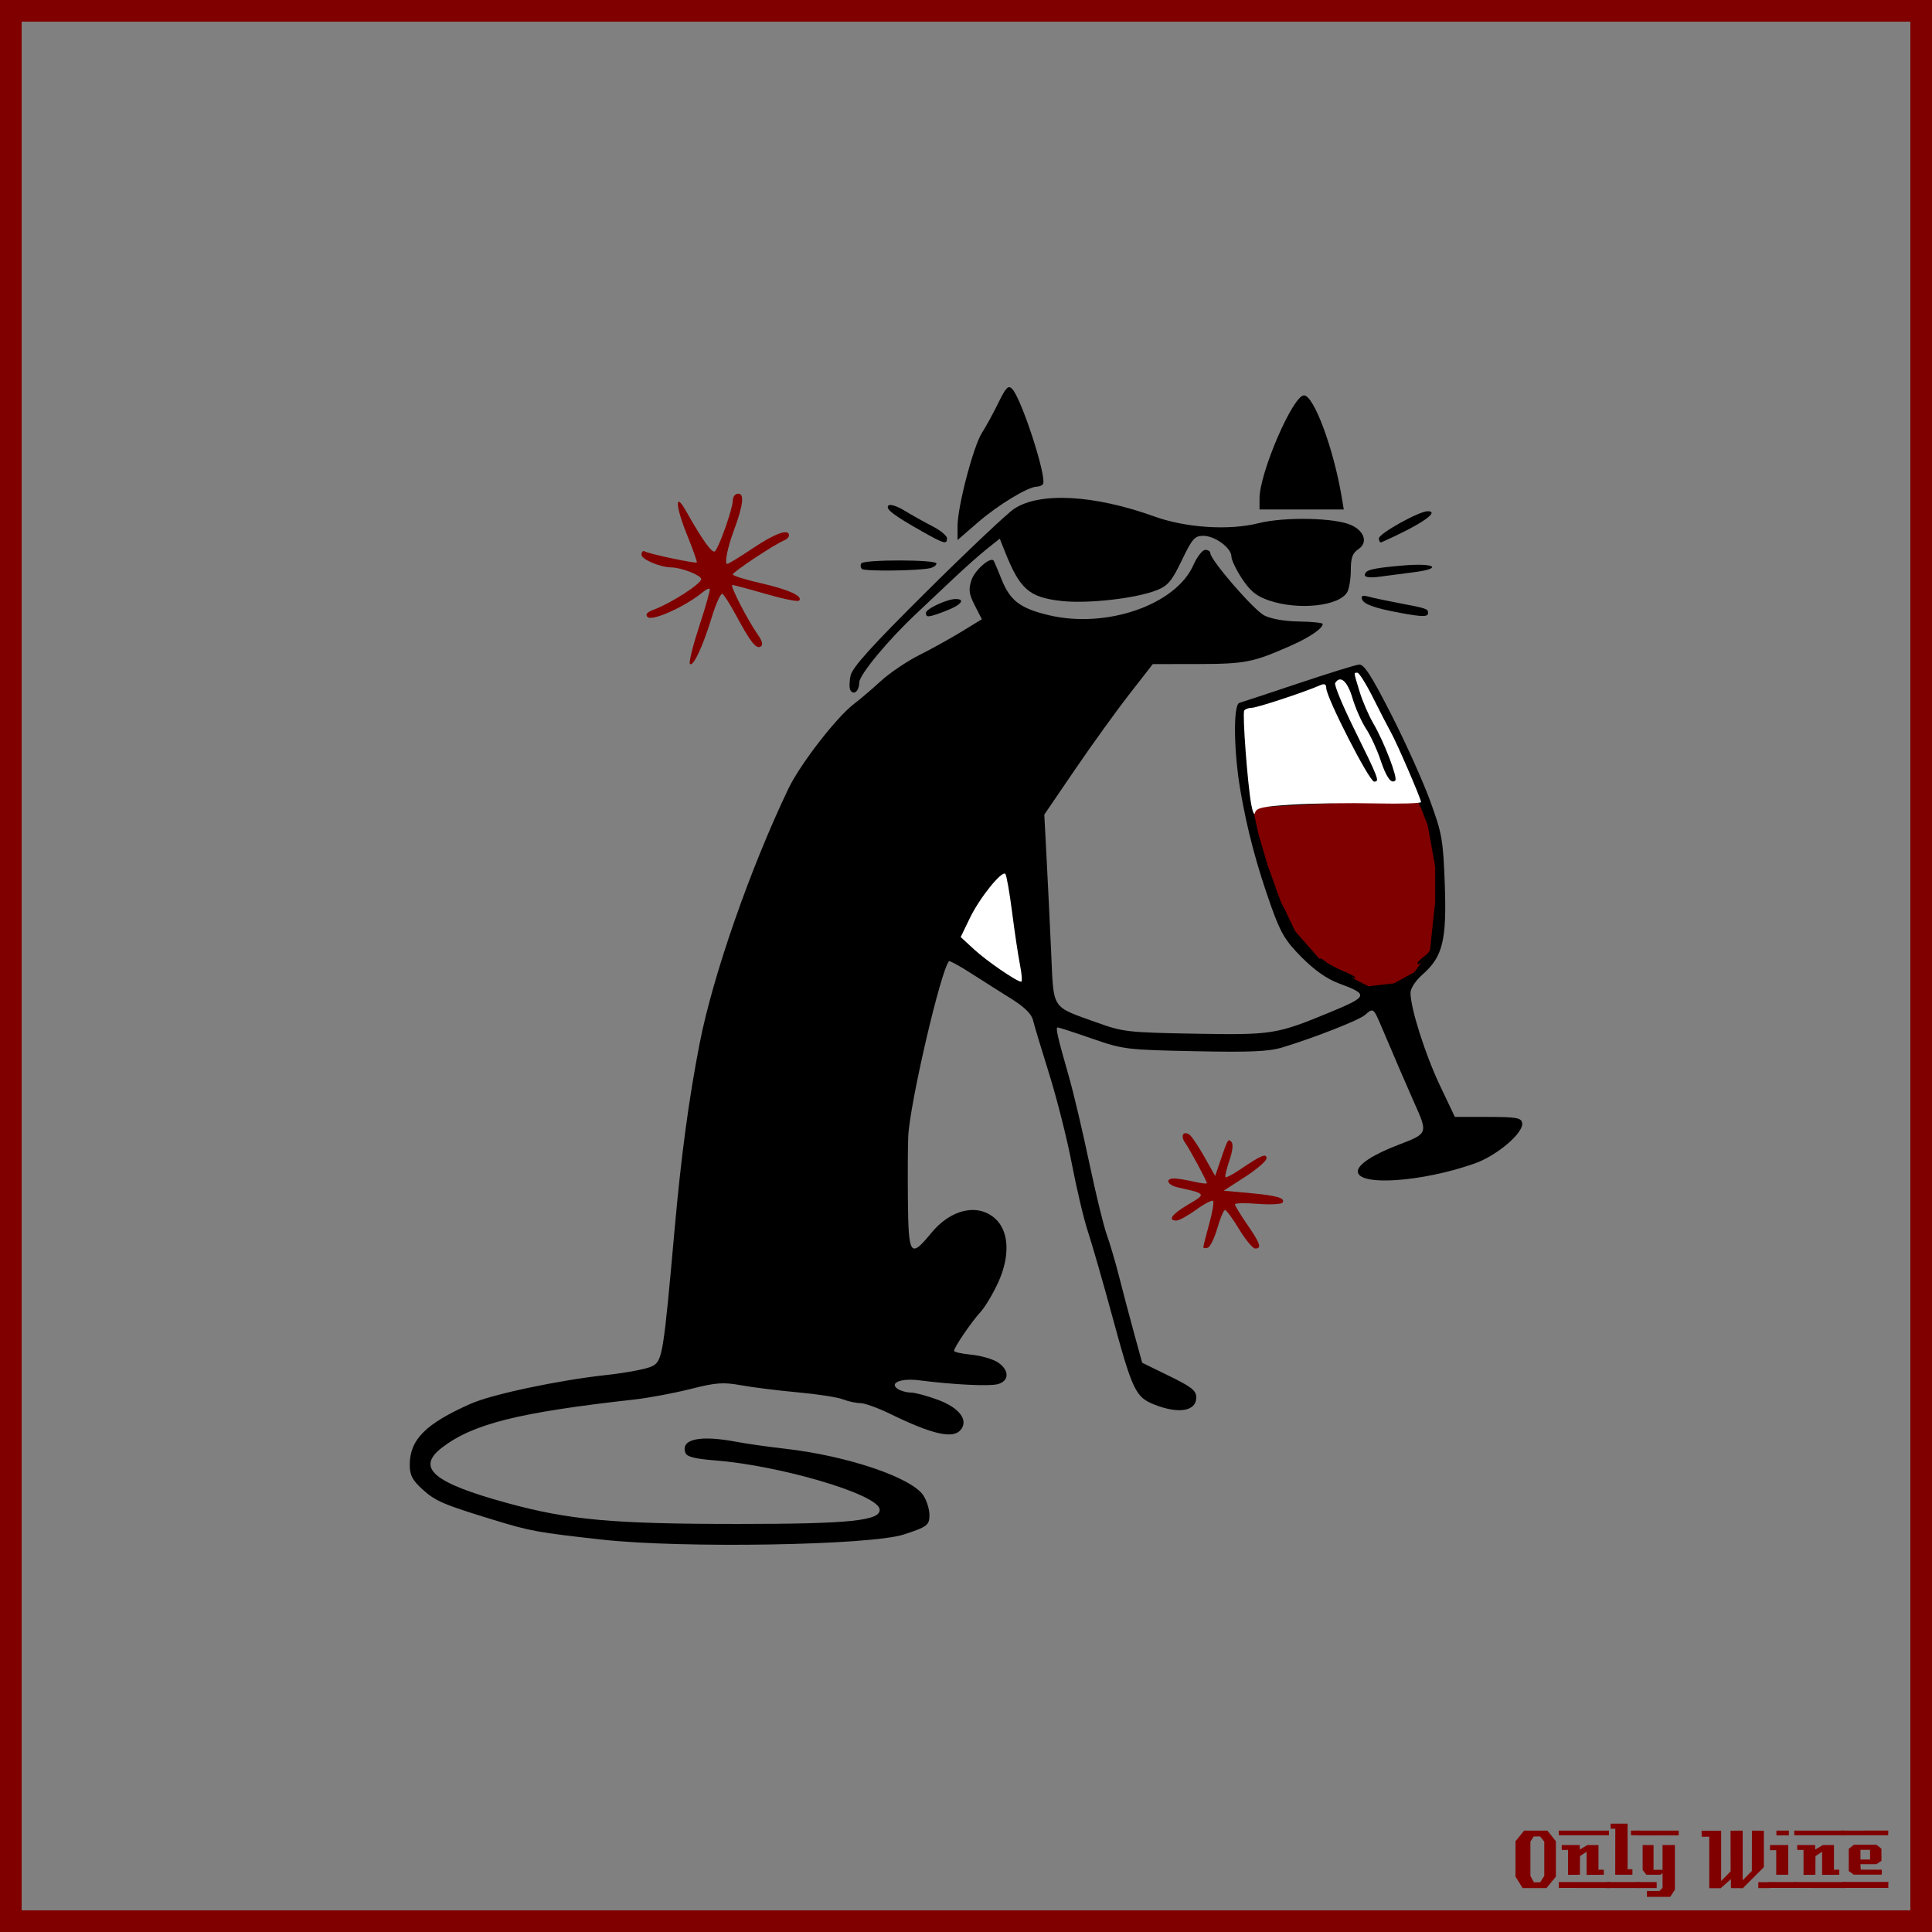
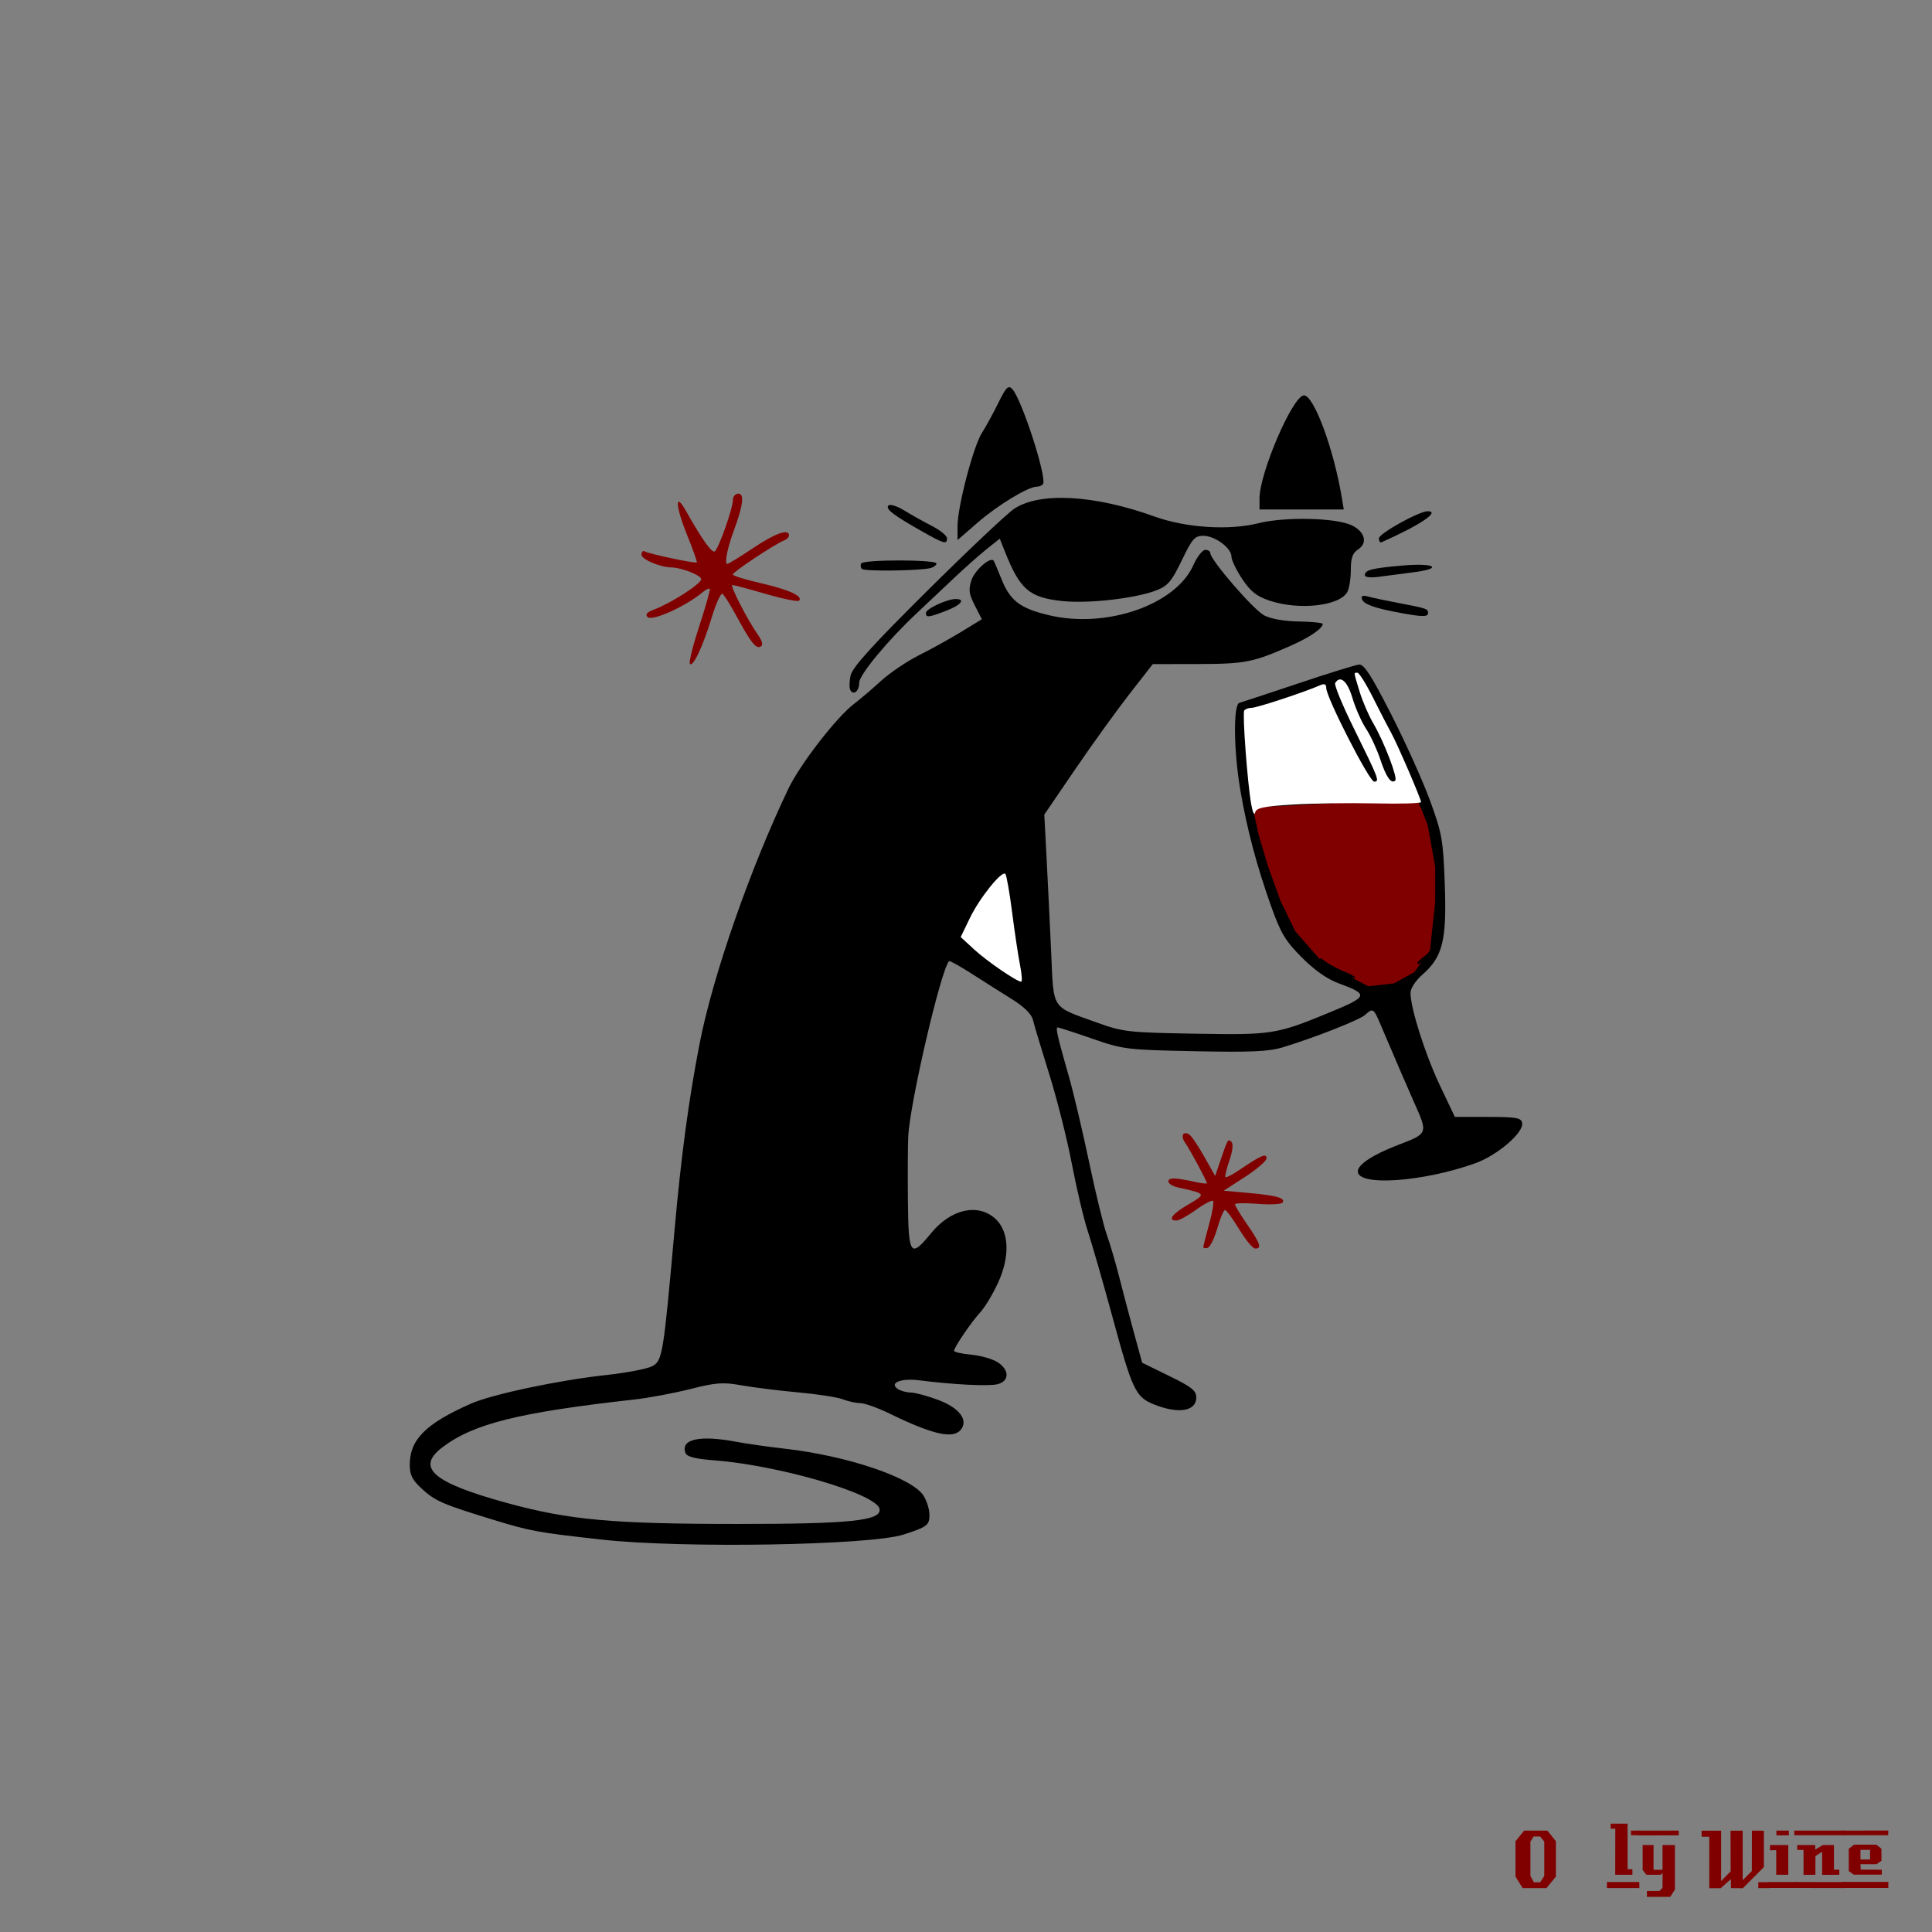
<svg xmlns="http://www.w3.org/2000/svg" xmlns:ns1="http://www.inkscape.org/namespaces/inkscape" xmlns:ns2="http://sodipodi.sourceforge.net/DTD/sodipodi-0.dtd" width="885.827" height="885.827" id="svg2" version="1.1" ns1:version="0.48+devel r9772" ns2:docname="OnlyWine-186.svg">
  <rect width="100%" height="100%" fill="#808080" stroke="none" />
  <defs id="defs4" />
  <ns2:namedview id="base" pagecolor="#ffffff" bordercolor="#666666" borderopacity="1.0" ns1:pageopacity="0.0" ns1:pageshadow="2" ns1:zoom="0.78570671" ns1:cx="442.91336" ns1:cy="442.91336" ns1:document-units="px" ns1:current-layer="layer2" showgrid="false" units="px" ns1:window-width="1440" ns1:window-height="851" ns1:window-x="0" ns1:window-y="1" ns1:window-maximized="1" showguides="true" ns1:guide-bbox="true" />
  <g ns1:label="Background" ns1:groupmode="layer" id="layer1" transform="translate(0,-166.536)" ns2:insensitive="true">
-     <rect style="color:#000000;fill:none;stroke:#800000;stroke-width:9.933;stroke-linecap:butt;stroke-linejoin:miter;stroke-miterlimit:4;stroke-opacity:1;stroke-dasharray:none;stroke-dashoffset:0;marker:none;visibility:visible;display:inline;overflow:visible;enable-background:accumulate" id="rect3840" width="875.901" height="875.894" x="4.963" y="171.502" />
    <g id="g3889" style="fill:#800000">
      <path d="m 713.379,1026.962 -4.32,5.28 -10.92,0 -3.28,-5.28 0,-16.2 3.96,-4.88 10.68,0 3.88,4.88 0,16.2 m -5.32,-0.32 0,-15.72 -1.92,-2.36 -2.96,0 -1.48,2.36 0,15.72 1.6,2.92 2.88,0 1.88,-2.92" style="font-size:40px;font-style:normal;font-variant:normal;font-weight:normal;font-stretch:normal;text-align:start;line-height:125%;letter-spacing:0px;word-spacing:0px;writing-mode:lr-tb;text-anchor:start;fill:#800000;fill-opacity:1;stroke:none;font-family:LambrettistA;-inkscape-font-specification:LambrettistA" id="path3847" ns1:connector-curvature="0" />
-       <path d="m 737.71,1008.002 -23,0 0,-2.12 23,0 0,2.12 m -2.36,18.12 c -3.733,0 -6.36,0.013 -7.88,0.04 l 0,-10.6 -3.04,2 -0.04,8.56 -5.44,0.04 c 0,0 0,-3.813 0,-11.44 l -2.88,0 c -0.027,-1.52 -0.027,-2.267 0,-2.24 l 8.24,0 0,2.08 3.52,-2.08 5.08,0 c -2e-5,0 -2e-5,3.773 0,11.32 l 2.44,0 0,2.32 m 2.68,6.08 -23.32,-0.04 0,-2.72 23.32,0.04 c -2e-5,0 -2e-5,0.907 0,2.72" style="font-size:40px;font-style:normal;font-variant:normal;font-weight:normal;font-stretch:normal;text-align:start;line-height:125%;letter-spacing:0px;word-spacing:0px;writing-mode:lr-tb;text-anchor:start;fill:#800000;fill-opacity:1;stroke:none;font-family:LambrettistA;-inkscape-font-specification:LambrettistA" id="path3849" ns1:connector-curvature="0" />
      <path d="m 751.538,1008.002 -3.72,0 c -10e-6,-0.72 -10e-6,-1.12 0,-1.2 -0.027,-0.08 -0.04,-0.387 -0.04,-0.92 l 3.76,0 0,2.12 m -3.08,18.12 -7.88,0 0.04,-21.12 -2.12,0 0,-2.32 7.76,0 0,20.92 2.2,0 0,2.52 m 3.2,6.08 -14.88,0 c 0,0 0,-0.92 0,-2.76 l 14.84,0 c -10e-6,0.747 0.013,1.667 0.04,2.76" style="font-size:40px;font-style:normal;font-variant:normal;font-weight:normal;font-stretch:normal;text-align:start;line-height:125%;letter-spacing:0px;word-spacing:0px;writing-mode:lr-tb;text-anchor:start;fill:#800000;fill-opacity:1;stroke:none;font-family:LambrettistA;-inkscape-font-specification:LambrettistA" id="path3851" ns1:connector-curvature="0" />
-       <path d="m 769.717,1008.042 -18.92,0.04 c 0,-1.467 0,-2.2 0,-2.2 l 18.88,0 c 0.027,1.333 0.04,2.053 0.04,2.16 m -1.76,24.88 -2.16,3.32 -10.68,0 0,-2.68 5.72,0 1.44,-1.44 0,-6.84 -0.84,0.84 -6.56,0 -1.72,-2.2 0,-11.44 5,0 0,11.36 4.12,0 0,-11.36 5.68,0 0,20.44 m -8.36,-0.72 -8.8,0 0,-2.76 8.8,0.04 0,2.72" style="font-size:40px;font-style:normal;font-variant:normal;font-weight:normal;font-stretch:normal;text-align:start;line-height:125%;letter-spacing:0px;word-spacing:0px;writing-mode:lr-tb;text-anchor:start;fill:#800000;fill-opacity:1;stroke:none;font-family:LambrettistA;-inkscape-font-specification:LambrettistA" id="path3853" ns1:connector-curvature="0" />
+       <path d="m 769.717,1008.042 -18.92,0.04 c 0,-1.467 0,-2.2 0,-2.2 l 18.88,0 c 0.027,1.333 0.04,2.053 0.04,2.16 m -1.76,24.88 -2.16,3.32 -10.68,0 0,-2.68 5.72,0 1.44,-1.44 0,-6.84 -0.84,0.84 -6.56,0 -1.72,-2.2 0,-11.44 5,0 0,11.36 4.12,0 0,-11.36 5.68,0 0,20.44 " style="font-size:40px;font-style:normal;font-variant:normal;font-weight:normal;font-stretch:normal;text-align:start;line-height:125%;letter-spacing:0px;word-spacing:0px;writing-mode:lr-tb;text-anchor:start;fill:#800000;fill-opacity:1;stroke:none;font-family:LambrettistA;-inkscape-font-specification:LambrettistA" id="path3853" ns1:connector-curvature="0" />
      <path d="m 811.381,1032.242 -5.2,0 0,-2.72 5.2,0 0,2.72 m -2.64,-9.64 -9.64,9.68 c -2,0 -3.8,-0.013 -5.4,-0.04 -0.08,0 -0.107,-1.373 -0.08,-4.12 l -4.76,4.24 c -10e-6,-0.027 -0.013,-0.053 -0.04,-0.08 l -5.12,0 c -10e-6,0 -10e-6,-7.867 0,-23.6 l -3.48,0 -0.04,-2.76 8.96,0 0,23.08 4.36,-4.44 -0.04,-18.64 c 2.187,10e-5 4.04,-0.013 5.56,-0.04 l 0,22.76 4.2,-4.24 0.04,-18.52 c 1.387,0.027 3.213,0.04 5.48,0.04 -3e-5,3.28 -3e-5,8.84 0,16.68" style="font-size:40px;font-style:normal;font-variant:normal;font-weight:normal;font-stretch:normal;text-align:start;line-height:125%;letter-spacing:0px;word-spacing:0px;writing-mode:lr-tb;text-anchor:start;fill:#800000;fill-opacity:1;stroke:none;font-family:LambrettistA;-inkscape-font-specification:LambrettistA" id="path3855" ns1:connector-curvature="0" />
      <path d="m 820.202,1008.042 -5.72,0 0,-2.16 5.72,0 0,2.16 m -0.28,18.08 -5.52,0 c -0.027,-2.16 -0.027,-5.92 0,-11.28 l -2.84,0.04 c -0.027,-1.573 -0.027,-2.373 0,-2.4 l 8.36,0 0,13.64 m 3.6,6.04 -12.64,0 c 0,0 0,-0.907 0,-2.72 l 12.64,0 0,2.72" style="font-size:40px;font-style:normal;font-variant:normal;font-weight:normal;font-stretch:normal;text-align:start;line-height:125%;letter-spacing:0px;word-spacing:0px;writing-mode:lr-tb;text-anchor:start;fill:#800000;fill-opacity:1;stroke:none;font-family:LambrettistA;-inkscape-font-specification:LambrettistA" id="path3857" ns1:connector-curvature="0" />
      <path d="m 845.679,1008.002 -23,0 0,-2.12 23,0 0,2.12 m -2.36,18.12 c -3.733,0 -6.36,0.013 -7.88,0.04 l 0,-10.6 -3.04,2 -0.04,8.56 -5.44,0.04 c 0,0 0,-3.813 0,-11.44 l -2.88,0 c -0.027,-1.52 -0.027,-2.267 0,-2.24 l 8.24,0 0,2.08 3.52,-2.08 5.08,0 c -2e-5,0 -2e-5,3.773 0,11.32 l 2.44,0 0,2.32 m 2.68,6.08 -23.32,-0.04 0,-2.72 23.32,0.04 c -2e-5,0 -2e-5,0.907 0,2.72" style="font-size:40px;font-style:normal;font-variant:normal;font-weight:normal;font-stretch:normal;text-align:start;line-height:125%;letter-spacing:0px;word-spacing:0px;writing-mode:lr-tb;text-anchor:start;fill:#800000;fill-opacity:1;stroke:none;font-family:LambrettistA;-inkscape-font-specification:LambrettistA" id="path3859" ns1:connector-curvature="0" />
      <path d="m 865.787,1005.842 -0.04,2.16 -21.48,0 c 0,10e-5 0,-0.707 0,-2.12 l 21.52,-0.04 m -3,20.24 -12.84,0 -2.28,-1.68 0,-10.2 2.4,-1.88 10.24,0 2.32,1.84 0.04,5.52 -2.32,1.6 -7.32,0 c -10e-6,0.64 0.013,1.067 0.04,1.28 0.053,0.213 0.08,0.613 0.08,1.2 l 9.64,0.04 c 0.053,0.907 0.053,1.667 0,2.28 m 3.04,6.08 -21.24,0 c 0,0 0,-0.92 0,-2.76 l 21.24,0 c -0.053,1.493 -0.053,2.413 0,2.76 m -8.4,-13.04 0,-4.44 -4.4,0 0,4.44 4.4,0" style="font-size:40px;font-style:normal;font-variant:normal;font-weight:normal;font-stretch:normal;text-align:start;line-height:125%;letter-spacing:0px;word-spacing:0px;writing-mode:lr-tb;text-anchor:start;fill:#800000;fill-opacity:1;stroke:none;font-family:LambrettistA;-inkscape-font-specification:LambrettistA" id="path3861" ns1:connector-curvature="0" />
    </g>
  </g>
  <g ns1:groupmode="layer" id="layer2" ns1:label="Draw">
    <g id="g3566" transform="translate(17.907,8.897)">
      <path id="path3557" d="m 534.719,243.219 c -1.287,0 -3.762,3.141 -5.469,7 -8.045,18.186 -39.803,29.223 -66.188,22.969 -13.202,-3.129 -17.807,-6.631 -21.75,-16.469 -1.738,-4.336 -3.369,-8.161 -3.625,-8.531 -1.388,-2.011 -8.664,4.321 -10.156,8.844 -1.451,4.396 -1.203,6.357 1.5,11.656 l 3.25,6.344 -9.219,5.625 c -5.056,3.099 -13.791,7.951 -19.438,10.781 -5.646,2.83 -13.625,8.221 -17.719,11.969 -4.094,3.748 -9.625,8.453 -12.281,10.469 -7.983,6.057 -24.685,27.647 -30.031,38.812 -17.496,36.538 -34.639,85.694 -40.688,116.719 -4.992,25.604 -8.469,51.421 -11.5,85.344 -5.159,57.745 -5.569,60.328 -10.312,62.781 -2.347,1.214 -11.821,3.024 -21.062,4.031 -21.908,2.388 -52.339,8.841 -62.094,13.156 -20.652,9.135 -27.969,16.439 -27.969,28 0,4.712 1.146,6.97 5.75,11.188 5.955,5.455 9.656,7.035 32.875,14.125 16.789,5.127 19.943,5.713 49.594,9 36.796,4.079 122.949,2.621 138.25,-2.344 10.809,-3.507 11.812,-4.281 11.812,-8.969 0,-2.58 -1.256,-6.61 -2.781,-8.938 -5.393,-8.231 -34.899,-18.188 -63.5,-21.438 -7.479,-0.85 -17.463,-2.26 -22.188,-3.156 -16.876,-3.2 -25.829,-1.238 -23.375,5.156 0.651,1.696 4.505,2.663 13.312,3.344 29.913,2.312 74.392,15.418 75.656,22.281 0.99,5.376 -13.288,6.877 -64.875,6.875 -57.518,-0.002 -77.369,-1.792 -105.875,-9.594 -34.032,-9.314 -42.004,-16.153 -29.75,-25.5 14.25,-10.869 35.116,-16.056 88.125,-21.969 6.641,-0.741 18.204,-2.921 25.688,-4.812 11.762,-2.974 14.925,-3.2 23.344,-1.688 5.356,0.962 16.989,2.42 25.844,3.219 8.855,0.799 18.132,2.225 20.625,3.188 2.493,0.962 6.115,1.75 8.062,1.75 1.948,0 8.088,2.205 13.625,4.906 19.422,9.476 28.84,11.634 32.375,7.375 3.68,-4.434 -0.537,-10.085 -10.25,-13.719 -4.957,-1.855 -10.635,-3.393 -12.594,-3.406 -1.959,-0.014 -4.641,-0.753 -5.969,-1.625 -4.168,-2.736 1.438,-5.052 9.656,-4 15.633,2.001 32.012,2.821 36.031,1.812 5.506,-1.382 5.579,-6.489 0.125,-10.062 -2.264,-1.483 -7.717,-3.048 -12.094,-3.469 -4.377,-0.421 -7.938,-1.214 -7.938,-1.781 0,-1.581 8.021,-13.354 12.188,-17.875 2.04,-2.214 5.663,-8.26 8.031,-13.438 5.631,-12.312 5.007,-23.854 -1.594,-29.531 -8.019,-6.897 -20.194,-4.024 -29.125,6.875 -9.542,11.644 -10.408,10.401 -10.656,-15.031 -0.119,-12.176 -0.044,-25.39 0.156,-29.375 0.771,-15.339 14.897,-76.035 18.688,-80.281 0.29,-0.324 4.887,2.201 10.219,5.625 5.331,3.424 13.665,8.701 18.5,11.719 5.838,3.643 9.116,6.885 9.781,9.656 0.551,2.295 3.861,13.337 7.375,24.531 3.514,11.195 8.21,29.721 10.406,41.188 2.197,11.466 5.501,25.481 7.375,31.156 1.874,5.675 6.895,23.074 11.125,38.656 9.295,34.244 10.717,37.304 19.25,40.719 11.186,4.476 19.344,3.121 19.344,-3.188 0,-3.179 -2.109,-4.847 -12.406,-9.875 l -12.406,-6.062 -3.75,-13.688 c -2.07,-7.527 -5.132,-19.14 -6.812,-25.781 -1.681,-6.641 -4.252,-15.328 -5.688,-19.312 -1.435,-3.985 -5.05,-18.832 -8.031,-33 -2.981,-14.168 -7.16,-31.911 -9.312,-39.438 -5.264,-18.409 -6.224,-22.531 -5.125,-22.531 0.512,0 7.611,2.3 15.75,5.125 14.349,4.981 15.766,5.143 47.062,5.781 25.551,0.521 33.936,0.163 40.25,-1.75 14.592,-4.422 35.287,-12.564 37.875,-14.906 3.615,-3.272 3.891,-3.093 7.125,4.531 6.495,15.311 12.713,29.733 15.438,35.812 6.283,14.018 6.29,14.052 -7.25,19.219 -11.639,4.442 -18.656,9.022 -18.656,12.188 0,6.909 29.445,4.916 53.594,-3.625 10.327,-3.653 22.628,-14.19 21.75,-18.625 -0.461,-2.326 -2.743,-2.719 -15.688,-2.719 l -15.156,0 -6.875,-14.469 c -6.744,-14.218 -13.469,-35.401 -13.469,-42.438 0,-2.042 2.36,-5.622 5.531,-8.406 9.255,-8.126 11.117,-15.662 10.188,-41.312 -0.744,-20.524 -1.254,-23.359 -6.781,-38.469 -3.283,-8.976 -11.29,-26.75 -17.781,-39.469 -9.108,-17.848 -12.461,-23.06 -14.75,-22.844 -1.631,0.154 -14.212,4.061 -27.938,8.656 -13.725,4.595 -25.831,8.592 -26.938,8.906 -2.857,0.811 -2.616,22.159 0.469,40.125 3.097,18.036 7.438,34.389 14.094,53.125 4.354,12.258 6.509,15.86 14,23.406 5.803,5.846 11.631,9.964 16.906,11.906 13.974,5.144 13.699,6.02 -4.031,13.344 -24.404,10.081 -26.357,10.397 -61.531,9.781 -31.184,-0.546 -33.226,-0.786 -45.531,-5.219 -20.816,-7.498 -19.467,-5.42 -20.656,-31.906 -0.566,-12.605 -1.513,-32.011 -2.094,-43.125 L 460.906,364.594 475.125,343.75 c 7.822,-11.466 19.02,-26.99 24.875,-34.5 L 510.656,295.594 531.5,295.562 c 21.521,-0.038 25.231,-0.781 42.562,-8.469 8.489,-3.765 14.526,-7.873 14.5,-9.906 -0.007,-0.527 -4.905,-1.042 -10.875,-1.125 -6.606,-0.092 -12.855,-1.186 -15.938,-2.781 -4.873,-2.521 -24.719,-25.452 -24.719,-28.562 0,-0.833 -1.026,-1.5 -2.312,-1.5 z" style="fill:#000000" ns1:connector-curvature="0" />
      <path id="path3564" d="m 631.625,357.281 -75.188,4.062 2.719,12.406 4.281,14.469 5.781,16 6.781,13.938 12.25,13.938 16.656,8.844 4.594,2.375 11.75,-1.344 9.344,-5.125 7.156,-10.031 2.375,-22.094 0,-16.156 -3.406,-19.062 -3.062,-7.812 -2.031,-4.406 z" style="fill:#000000" ns1:connector-curvature="0" />
      <path id="path3562" d="m 631.625,357.281 2.031,4.406 3.062,7.812 3.406,19.062 0,16.156 -2.375,22.094 -7.156,10.031 -9.344,5.125 -11.75,1.344 -4.594,-2.375 -16.656,-8.844 -12.25,-13.938 -6.781,-13.938 -5.781,-16 -4.281,-14.469 -2.719,-12.406 75.188,-4.062 z" style="fill:#800000" ns1:connector-curvature="0" />
      <path id="path3555" d="m 660.92,517.553 c 1.276,-1.195 1.855,-2.636 1.287,-3.204 -1.654,-1.654 -15.105,-2.758 -19.665,-1.614 -4.499,1.129 -8.275,7.328 -6.803,11.167 0.778,2.029 2.461,1.9 11.884,-0.907 6.038,-1.799 12.021,-4.248 13.296,-5.442 z" style="fill:#000000" ns1:connector-curvature="0" />
      <path id="path3553" d="m 645.984,506.652 c 0.145,-0.111 -2.847,-6.723 -6.649,-14.692 -8.915,-18.688 -11.984,-27.914 -13.221,-39.756 -0.916,-8.759 -1.299,-9.519 -4.383,-8.691 -1.859,0.499 -5.437,0.917 -7.951,0.929 l -4.571,0.022 3.766,4.476 c 2.071,2.462 5.107,7.715 6.747,11.672 3.874,9.351 10.492,24.819 14.099,32.956 1.57,3.542 3.344,8.454 3.942,10.917 0.888,3.659 1.714,4.284 4.522,3.422 1.89,-0.58 3.554,-1.145 3.699,-1.257 z" style="fill:#000000" ns1:connector-curvature="0" />
      <path id="path3551" d="m 449.782,433.597 c -0.835,-4.206 -2.472,-15.113 -3.637,-24.238 -1.165,-9.125 -2.562,-17.034 -3.104,-17.576 -1.64,-1.64 -11.833,11.061 -16.286,20.293 l -4.18,8.667 6.118,5.641 c 5.85,5.393 19.506,14.766 21.608,14.83 0.55,0.017 0.316,-3.411 -0.519,-7.617 z" style="fill:#ffffff" ns1:connector-curvature="0" />
      <path id="path3549" d="m 598.847,436.727 c -3.643,-1.5 -7.809,-3.722 -9.257,-4.937 -1.829,-1.534 -2.634,-1.633 -2.634,-0.324 0,2.048 12.178,8.132 16.1,8.043 1.328,-0.03 -0.566,-1.282 -4.208,-2.782 z" style="fill:#000000" ns1:connector-curvature="0" />
      <path id="path3547" d="m 635.461,430.377 c 2.003,-2.554 1.946,-2.611 -0.608,-0.608 -1.55,1.215 -2.817,2.483 -2.817,2.817 0,1.325 1.322,0.472 3.425,-2.21 z" style="fill:#000000" ns1:connector-curvature="0" />
-       <path id="path3545" d="m 580.227,423.937 c -2.261,-2.435 -4.91,-5.876 -5.887,-7.647 -0.977,-1.771 -1.799,-2.34 -1.825,-1.264 -0.05,2.007 9.196,13.339 10.884,13.339 0.517,0 -0.91,-1.992 -3.171,-4.427 z" style="fill:#000000" ns1:connector-curvature="0" />
      <path id="path3543" d="m 571.052,407.958 c -1.898,-3.264 -2.356,-2.219 -0.803,1.83 0.552,1.439 1.343,2.277 1.758,1.862 0.415,-0.415 -0.015,-2.076 -0.955,-3.692 z" style="fill:#000000" ns1:connector-curvature="0" />
      <path id="path3541" d="m 574.568,360.013 c 9.027,-0.566 26.013,-0.814 37.747,-0.551 11.734,0.263 21.333,-0.005 21.332,-0.594 -0.003,-1.491 -11.027,-27.022 -13.789,-31.933 -1.245,-2.214 -4.891,-9.278 -8.102,-15.697 -3.211,-6.42 -6.482,-11.672 -7.269,-11.672 -1.771,0 -1.851,-0.695 1.004,8.719 1.32,4.353 4.185,10.958 6.365,14.679 4.782,8.16 11.169,24.789 9.978,25.979 -1.817,1.817 -4.153,-1.447 -6.836,-9.549 -1.536,-4.638 -4.482,-10.994 -6.546,-14.122 -2.065,-3.129 -4.876,-9.468 -6.248,-14.087 -2.327,-7.835 -5.599,-10.68 -7.936,-6.899 -0.51,0.825 3.293,10.062 8.45,20.527 11.661,23.664 12.043,24.663 9.414,24.663 -2.201,0 -21.957,-38.622 -21.957,-42.925 0,-1.784 -0.807,-2.142 -2.817,-1.25 -6.894,3.058 -28.835,10.299 -31.3,10.33 -1.497,0.019 -3.067,0.591 -3.488,1.272 -0.893,1.446 1.512,33.618 3.218,43.037 0.641,3.542 1.436,5.239 1.766,3.771 0.491,-2.184 3.578,-2.855 17.013,-3.698 z" style="fill:#ffffff" ns1:connector-curvature="0" />
-       <path id="path3539" d="m 531.544,286.602 c 4.975,-3.075 5.676,-3.13 10.173,-0.805 2.656,1.374 6.495,2.494 8.532,2.489 4.301,-0.01 18.012,-7.915 13.86,-7.991 -1.497,-0.028 -3.17,0.674 -3.718,1.56 -2.04,3.301 -13.263,1.757 -18.351,-2.524 l -4.913,-4.134 -6.415,5.155 c -5.622,4.518 -7.301,5.056 -13.579,4.348 -3.94,-0.444 -9.398,-2.399 -12.13,-4.344 -2.731,-1.945 -5.695,-3.085 -6.587,-2.534 -3.382,2.09 -1.379,5.425 5.222,8.692 8.983,4.446 20.793,4.483 27.906,0.087 z" style="fill:#000000" ns1:connector-curvature="0" />
      <path id="path3537" d="m 533.826,562.909 c 0,-0.53 1.206,-5.301 2.68,-10.603 1.474,-5.302 2.266,-10.053 1.76,-10.559 -0.506,-0.506 -3.994,1.307 -7.751,4.028 -3.757,2.722 -7.809,4.949 -9.005,4.949 -4.257,0 -2.06,-2.98 5.436,-7.373 8.313,-4.872 8.278,-4.929 -4.791,-7.812 -4.876,-1.075 -6.087,-4.158 -1.61,-4.097 1.55,0.021 5.534,0.669 8.855,1.44 3.321,0.771 6.037,1.092 6.037,0.713 0,-1.011 -7.755,-15.42 -10.02,-18.617 -2.14,-3.02 -0.88,-5.461 1.924,-3.728 0.978,0.604 4.056,5.136 6.841,10.07 l 5.063,8.971 2.14,-6.286 c 3.684,-10.821 3.743,-10.924 5.317,-9.35 0.926,0.926 0.574,4.186 -0.921,8.525 -1.331,3.864 -2.143,7.303 -1.803,7.642 0.339,0.339 3.24,-1.163 6.446,-3.338 9.818,-6.662 12.382,-7.76 12.382,-5.299 0,1.19 -4.42,5.019 -9.822,8.509 l -9.822,6.346 11.457,1.045 c 12.888,1.175 16.851,2.295 15.553,4.395 -0.489,0.791 -5.606,1.059 -11.372,0.596 -5.766,-0.463 -10.484,-0.363 -10.484,0.223 0,0.585 2.536,4.751 5.635,9.256 6.044,8.787 6.798,11.077 3.623,11.005 -1.107,-0.025 -4.412,-4.01 -7.344,-8.855 -2.932,-4.845 -5.84,-8.809 -6.461,-8.809 -0.621,0 -2.207,3.746 -3.523,8.325 -1.317,4.579 -3.3,8.624 -4.407,8.989 -1.107,0.365 -2.013,0.23 -2.013,-0.3 z" style="fill:#800000" ns1:connector-curvature="0" />
      <path id="path3535" d="m 372.013,307.601 c -0.57,-0.922 -0.534,-3.961 0.08,-6.754 0.832,-3.787 9.767,-13.663 35.137,-38.837 18.712,-18.567 36.645,-35.498 39.851,-37.624 11.736,-7.781 36.65,-6.425 64.206,3.495 14.559,5.241 34.232,6.524 47.817,3.117 12.095,-3.033 35.476,-2.518 42.715,0.942 6.045,2.889 7.485,8.059 3.062,10.995 -2.648,1.758 -3.434,3.917 -3.434,9.434 0,3.935 -0.709,8.48 -1.576,10.099 -3.49,6.52 -22.302,8.595 -35.906,3.96 -5.773,-1.967 -8.576,-4.22 -12.362,-9.936 -2.693,-4.066 -4.896,-8.665 -4.896,-10.219 0,-3.927 -7.58,-9.501 -12.92,-9.501 -3.903,0 -5.085,1.352 -9.839,11.254 -4.514,9.403 -6.375,11.643 -11.317,13.62 -9.503,3.803 -31.541,6.341 -43.639,5.027 -14.965,-1.626 -19.207,-5.276 -26.038,-22.404 l -2.468,-6.188 -6.057,4.83 c -3.331,2.657 -10.139,8.702 -15.129,13.433 -4.99,4.731 -12.597,11.904 -16.905,15.938 -13.113,12.281 -26.347,28.25 -26.347,31.79 0,3.835 -2.494,6.016 -4.033,3.526 z" style="fill:#000000" ns1:connector-curvature="0" />
      <path id="path3533" d="m 298.391,295.378 c -0.475,-0.797 1.518,-8.693 4.428,-17.548 2.91,-8.855 5.017,-16.384 4.683,-16.732 -0.334,-0.348 -1.789,0.349 -3.233,1.547 -7.911,6.566 -23.184,13.442 -25.255,11.371 -1.195,-1.195 -0.305,-2.223 2.989,-3.454 7.84,-2.931 21.595,-11.801 21.595,-13.926 0,-1.742 -9.115,-5.32 -13.685,-5.37 -5.138,-0.057 -13.685,-3.683 -13.685,-5.806 0,-1.339 0.647,-2.034 1.438,-1.546 1.795,1.109 23.32,5.67 23.922,5.068 0.242,-0.242 -1.8,-5.992 -4.54,-12.776 -5.294,-13.11 -5.614,-20.006 -0.51,-10.956 7.708,13.665 12.202,19.897 13.404,18.586 2.017,-2.199 8.146,-19.671 8.146,-23.222 0,-1.806 1.09,-3.16 2.543,-3.16 2.865,0 2.21,5.341 -2.073,16.905 -2.953,7.973 -4.397,15.295 -3.017,15.295 0.571,0 5.898,-3.26 11.838,-7.245 10.185,-6.832 16.469,-9.048 16.469,-5.807 0,0.791 -1.032,1.834 -2.294,2.318 -4.037,1.549 -23.466,14.432 -23.466,15.56 0,0.598 5.83,2.419 12.956,4.046 12.755,2.913 19.423,5.975 17.407,7.991 -0.565,0.565 -7.415,-0.825 -15.223,-3.088 -7.808,-2.264 -14.716,-4.115 -15.352,-4.115 -1.289,0 6.984,16.119 11.717,22.829 2.037,2.889 2.466,4.671 1.297,5.394 -2.097,1.296 -4.607,-1.861 -11.193,-14.081 -2.728,-5.062 -5.584,-9.589 -6.348,-10.061 -0.764,-0.472 -2.983,4.394 -4.933,10.813 -4.059,13.364 -8.759,23.291 -10.023,21.169 z" style="fill:#800000" ns1:connector-curvature="0" />
      <path id="path3531" d="m 406.636,272.112 c 0,-1.848 9.671,-6.358 13.633,-6.358 4.714,0 2.426,2.798 -4.43,5.416 -8.095,3.092 -9.204,3.205 -9.204,0.942 z" style="fill:#000000" ns1:connector-curvature="0" />
      <path id="path3529" d="m 623.986,272.088 c -11.66,-2.154 -16.646,-3.946 -17.418,-6.262 -0.529,-1.587 0.308,-1.89 3.115,-1.132 2.111,0.57 8.185,1.859 13.498,2.863 13.05,2.467 13.685,2.68 13.685,4.588 0,1.876 -2.479,1.865 -12.88,-0.056 z" style="fill:#000000" ns1:connector-curvature="0" />
      <path id="path3527" d="m 607.886,254.84 c 0,-2.415 3.087,-3.202 17.507,-4.46 14.729,-1.285 18.682,1.386 4.63,3.128 -4.649,0.576 -11.532,1.476 -15.295,2 -4.149,0.577 -6.842,0.314 -6.842,-0.668 z" style="fill:#000000" ns1:connector-curvature="0" />
      <path id="path3525" d="m 377.286,251.968 c -0.634,-0.634 -0.767,-1.776 -0.296,-2.538 1.133,-1.834 34.476,-1.798 34.476,0.037 0,0.782 -1.268,1.732 -2.817,2.11 -5.129,1.253 -30.188,1.565 -31.362,0.391 z" style="fill:#000000" ns1:connector-curvature="0" />
      <path id="path3523" d="m 404.759,234.686 c -13.143,-7.429 -16.814,-10.258 -15.317,-11.802 0.727,-0.75 3.987,0.272 7.245,2.271 3.258,1.999 9.003,5.213 12.766,7.143 3.763,1.93 6.842,4.451 6.842,5.603 0,2.953 -1.237,2.608 -11.537,-3.214 z" style="fill:#000000" ns1:connector-curvature="0" />
      <path id="path3521" d="m 614.326,237.935 c 0,-2.189 18.401,-12.43 22.335,-12.43 6.018,0 -3.415,6.349 -21.128,14.222 -0.664,0.295 -1.207,-0.511 -1.207,-1.791 z" style="fill:#000000" ns1:connector-curvature="0" />
      <path id="path3519" d="m 421.126,232.31 c 0,-8.916 7.279,-36.692 11.215,-42.796 1.796,-2.786 5.164,-8.938 7.484,-13.673 3.509,-7.159 4.574,-8.243 6.33,-6.44 4.299,4.414 16.036,40.572 14.161,43.626 -0.408,0.664 -1.677,1.208 -2.821,1.208 -3.977,0 -17.787,8.37 -27.05,16.395 l -9.319,8.073 0,-6.393 z" style="fill:#000000" ns1:connector-curvature="0" />
      <path id="path3471" d="m 559.587,219.637 c -0.003,-11.71 15.298,-47.206 20.367,-47.247 4.536,-0.036 13.581,24.333 17.324,46.675 l 0.944,5.635 -19.317,0 -19.317,0 -0.002,-5.063 z" style="fill:#000000" ns1:connector-curvature="0" />
    </g>
  </g>
</svg>